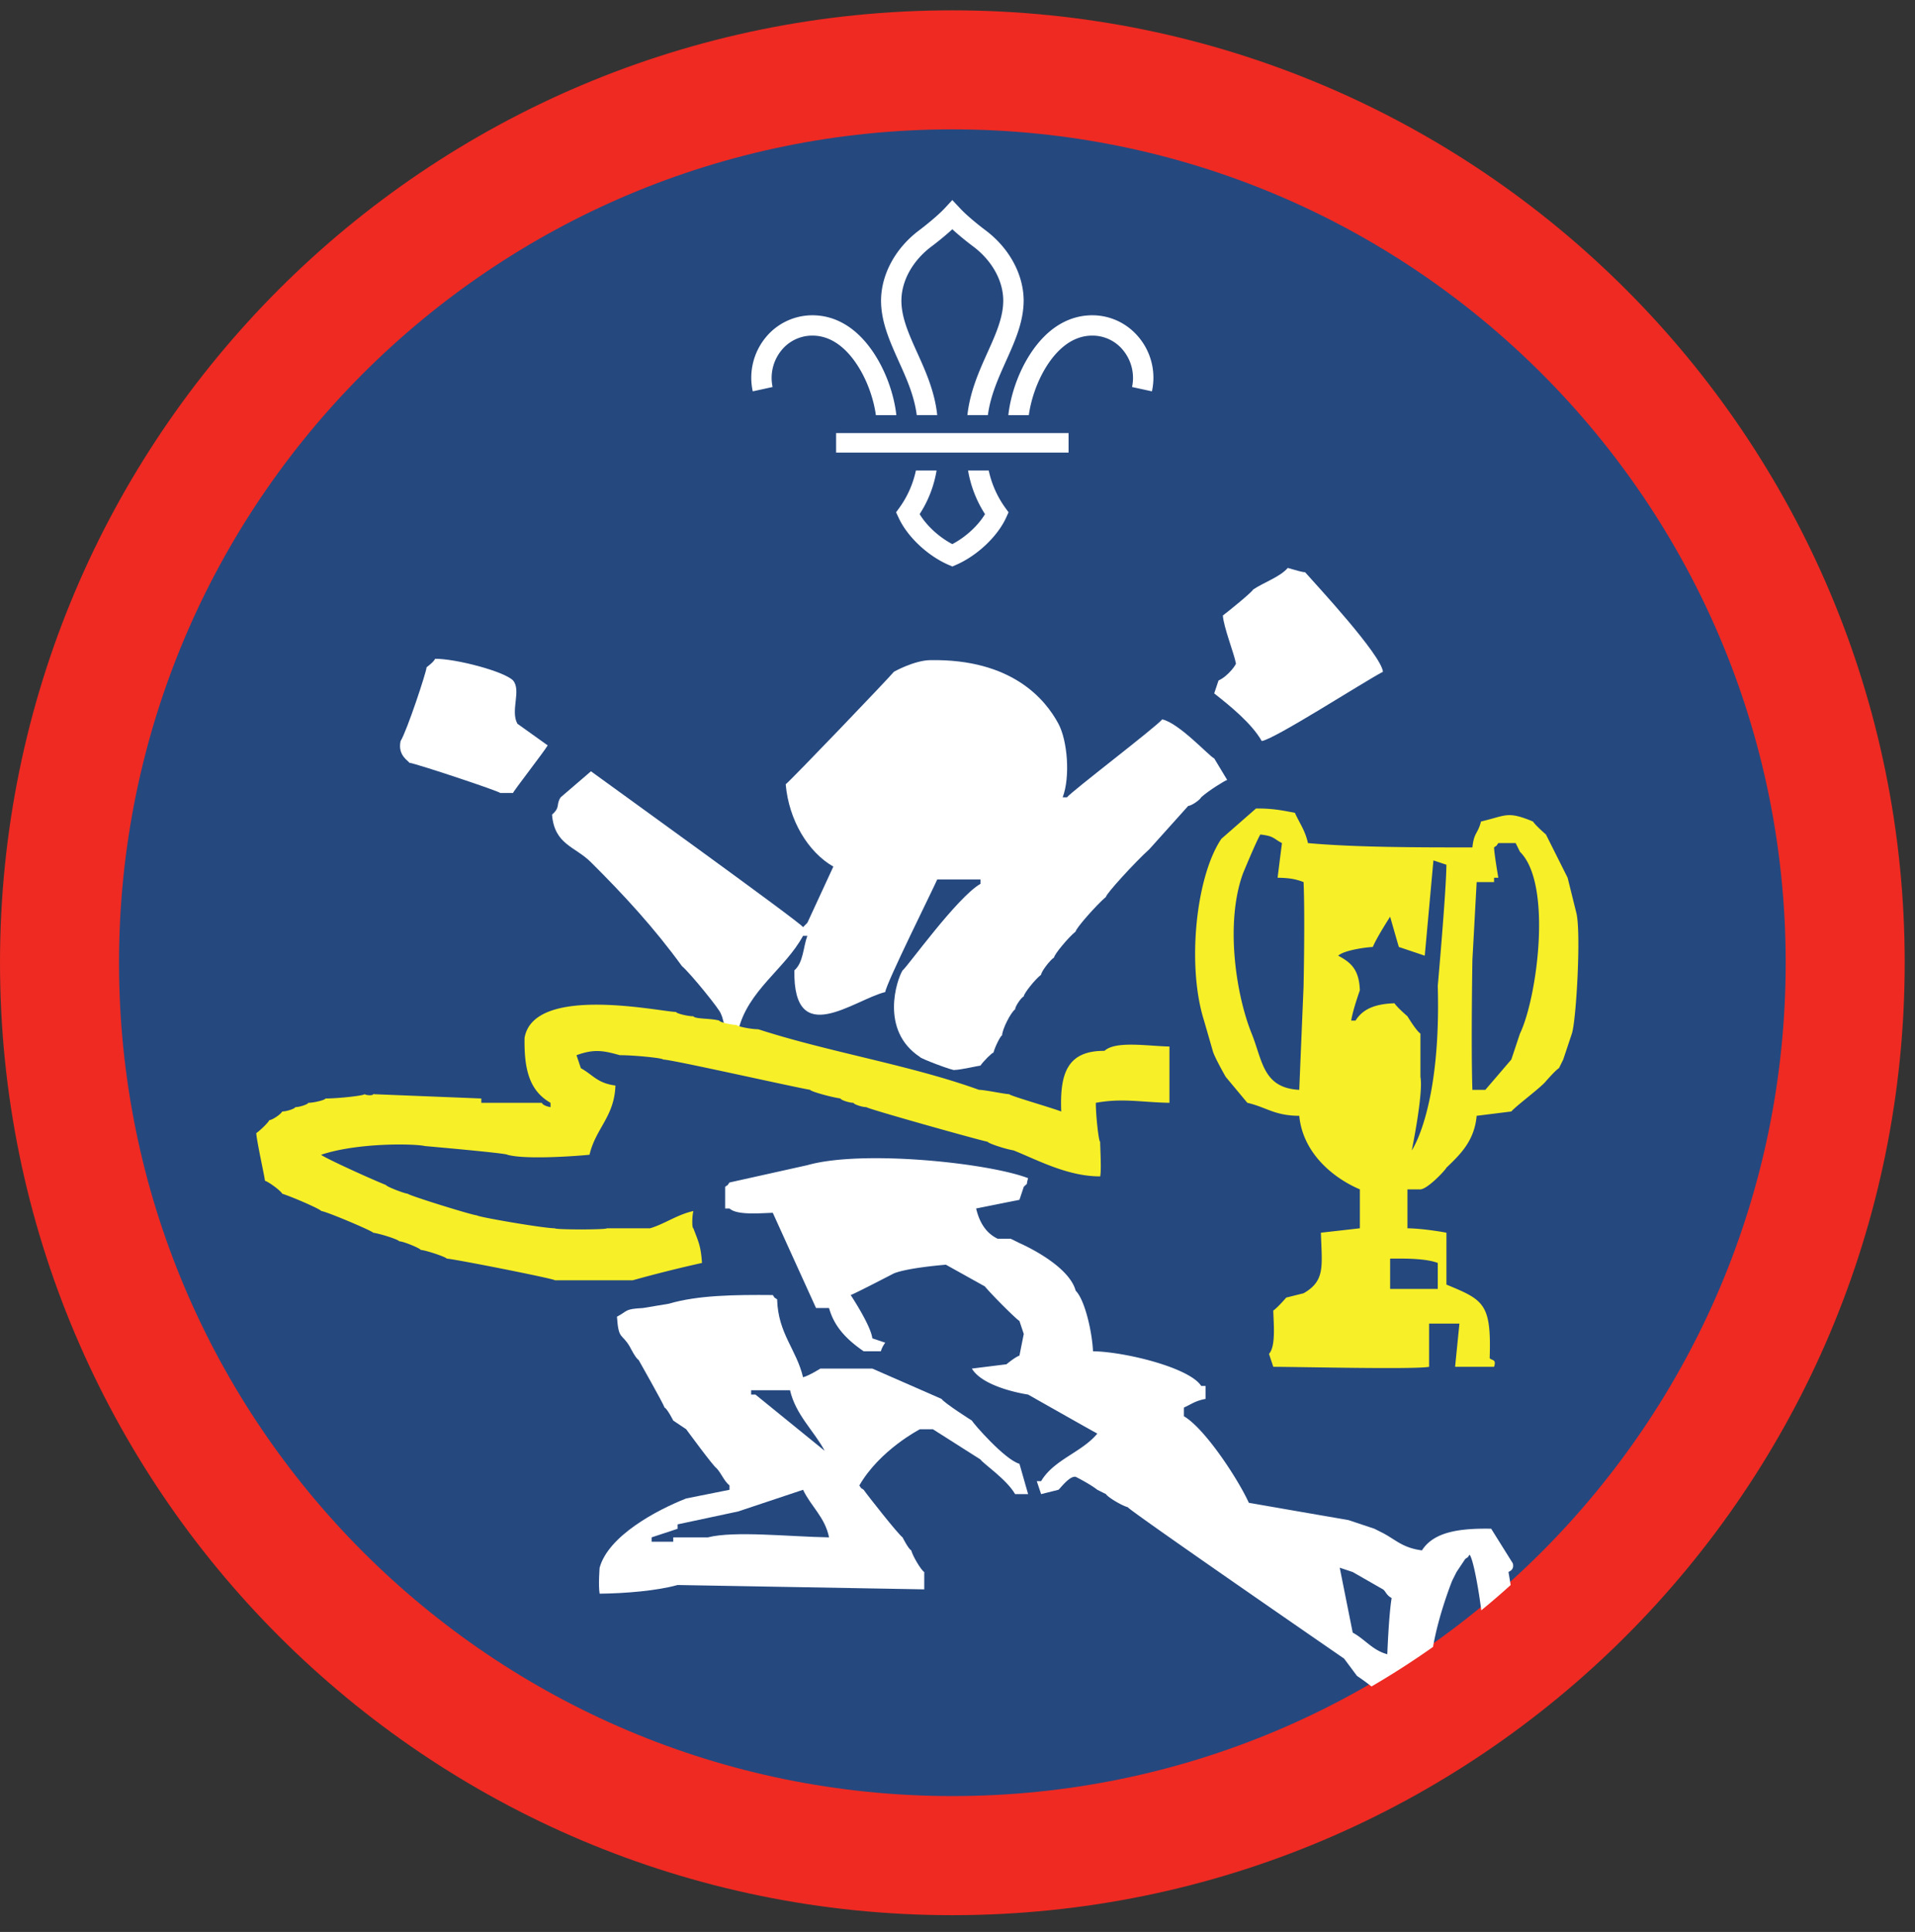
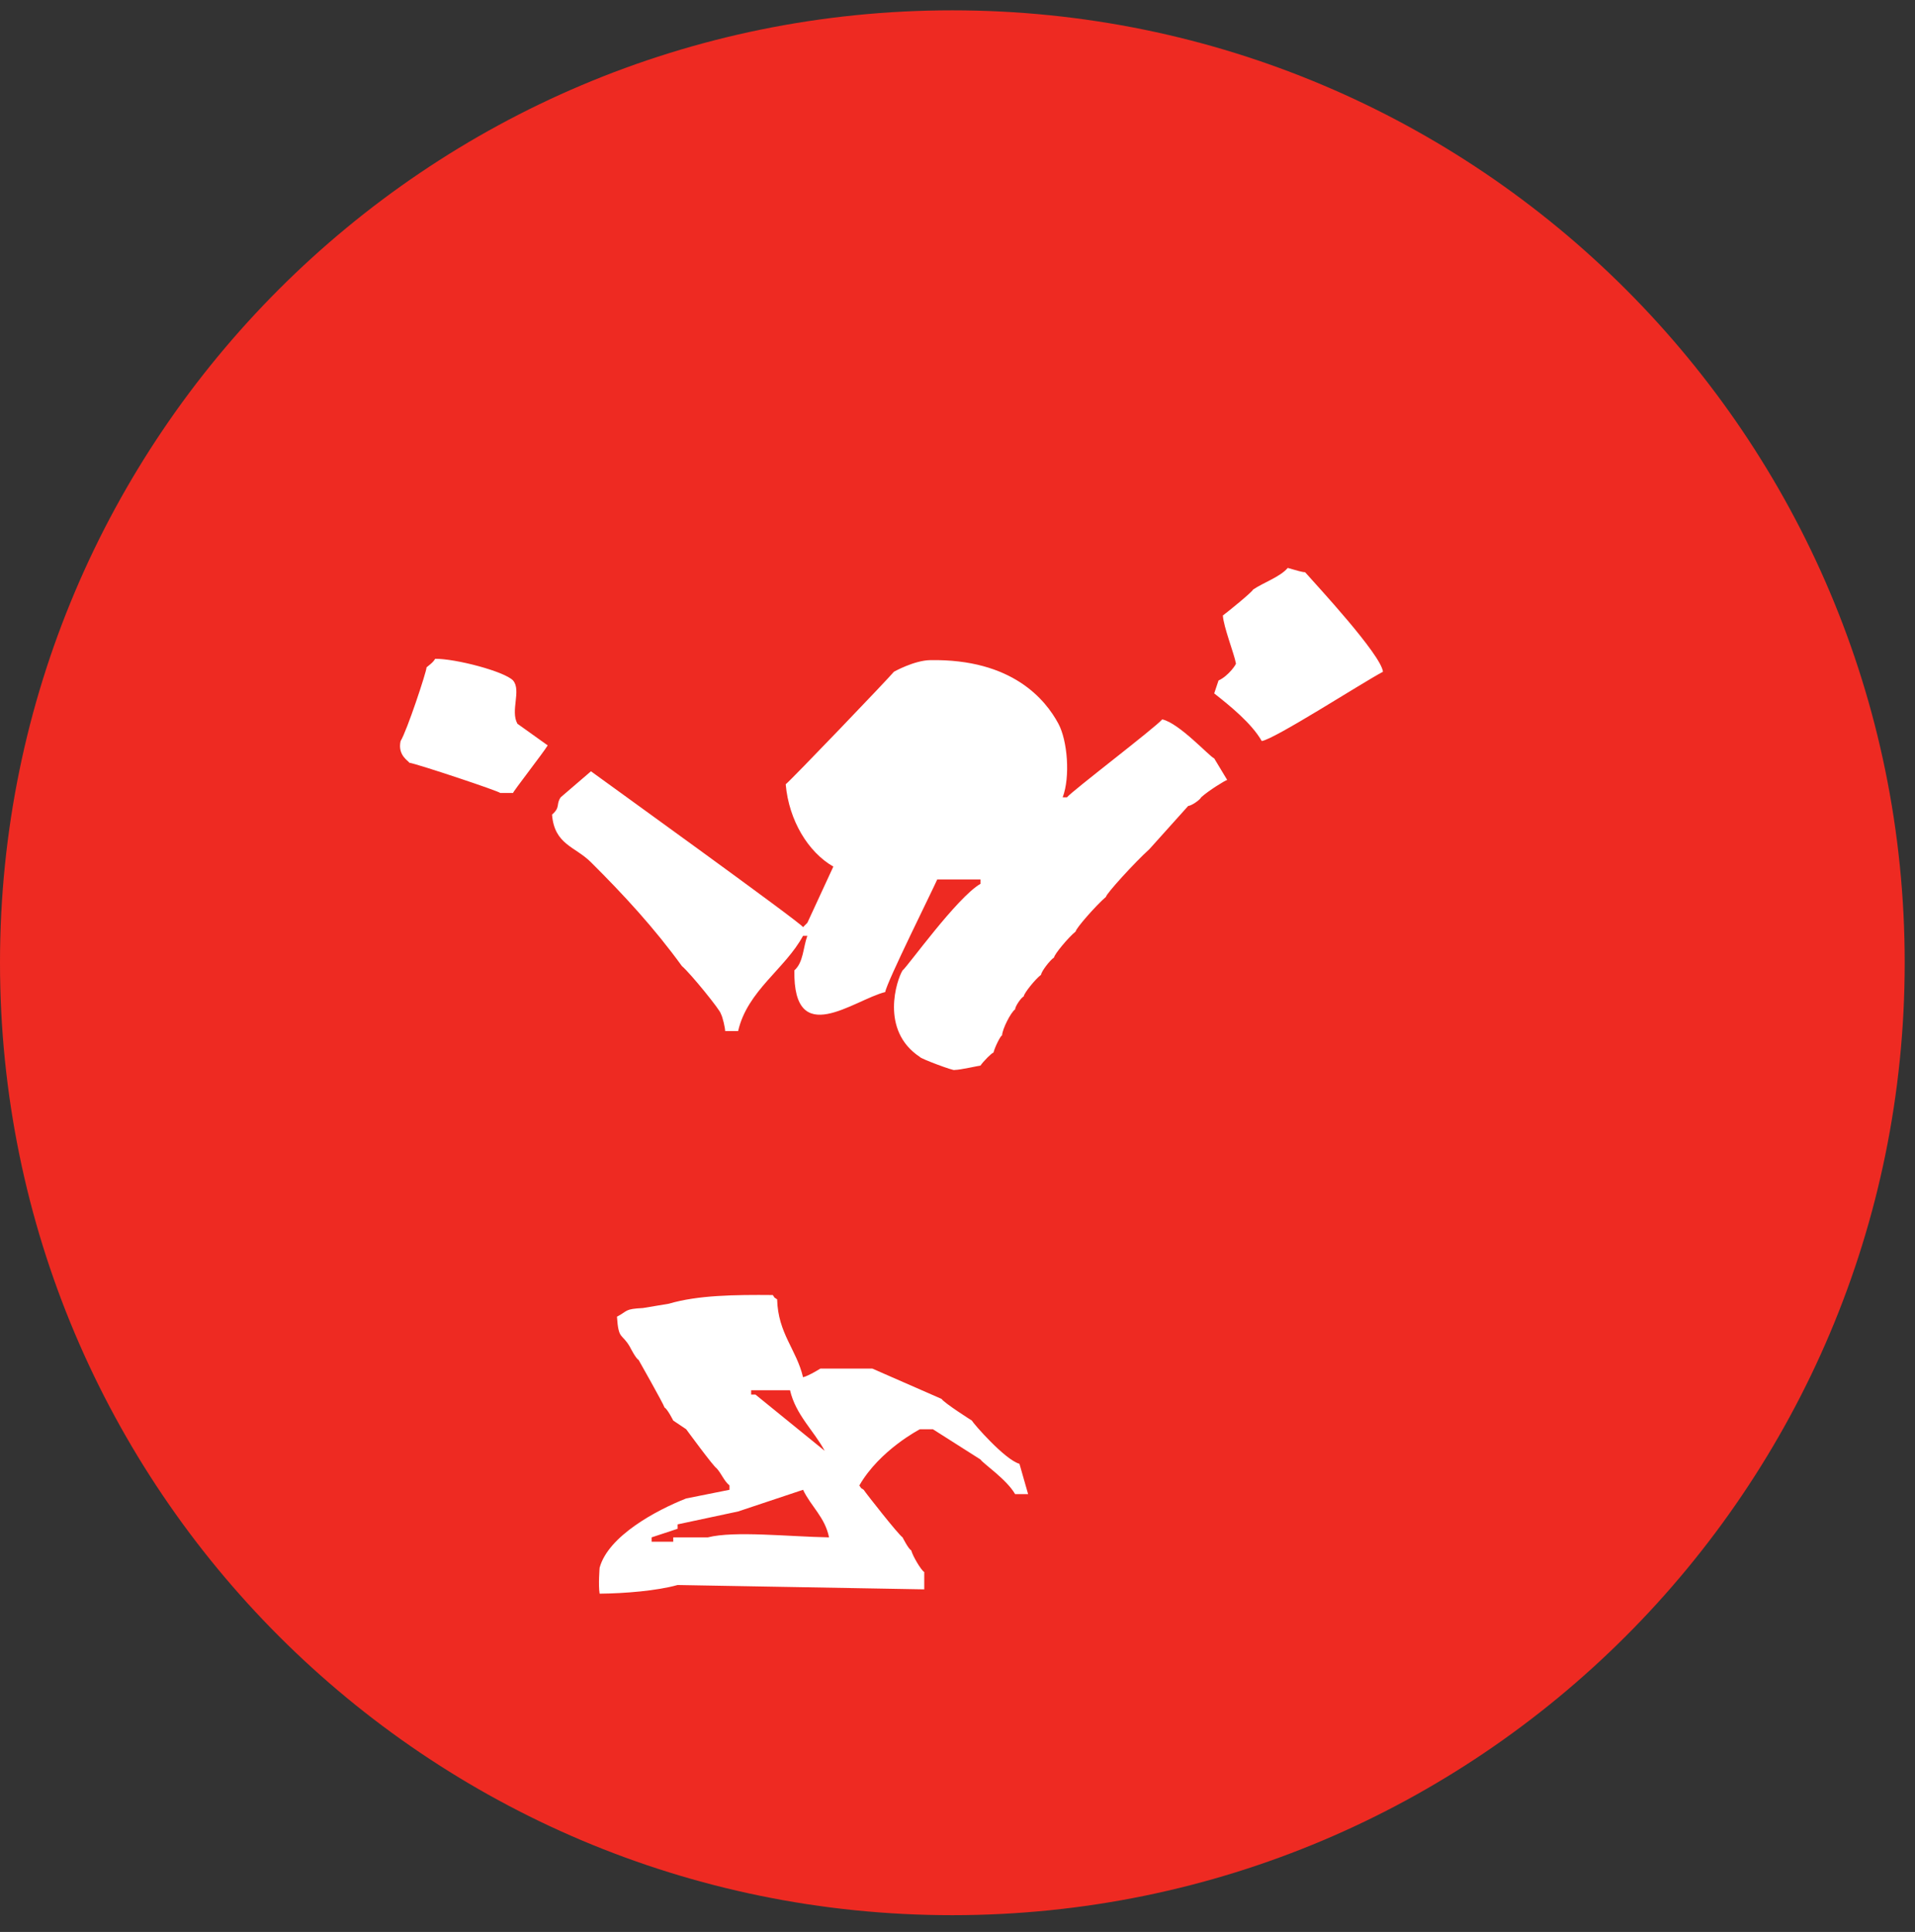
<svg xmlns="http://www.w3.org/2000/svg" height="153.333" viewBox="0 0 152 153.333" width="152">
  <rect x="0" y="0" width="152" height="153.333" fill="#333333" stroke="none" />
  <path d="M75.588.82C33.844.82 0 34.664 0 76.408c0 41.75 33.844 75.595 75.588 75.595 41.75 0 75.595-33.844 75.595-75.595C151.183 34.664 117.339.82 75.588.82" fill="#ee2a22" fill-rule="evenodd" />
-   <path d="M141.735 76.408c0 36.532-29.615 66.141-66.142 66.141-36.53 0-66.145-29.609-66.145-66.141 0-36.525 29.615-66.14 66.145-66.14 36.527 0 66.142 29.615 66.142 66.14" fill="#25487f" fill-rule="evenodd" />
-   <path d="M55.921 103.19l-1.405-6.797 3.443-.824 19.724 4.219 5.077 6.953 5.51 7.152-5.39 4.219-1.76-.27-6.99-5.475-6.953-.271-5.041-3.01-6.215-5.896" fill="#25487f" fill-rule="evenodd" />
  <path d="M109.77 53.315c-1.718.917-8.582 5.344-9.62 5.5-.795-1.401-2.53-2.803-3.775-3.782l.344-1.025c.797-.355 1.489-1.376 1.374-1.376-.114-.687-.984-2.9-1.03-3.781.458-.343 2.292-1.834 2.406-2.063.812-.552 2.14-1 2.745-1.713.693.198 1.146.339 1.374.339.917 1.037 6.021 6.526 6.183 7.9M34.541 52.288c1.604-.02 5.49.996 6.183 1.72.672.79-.23 2.395.344 3.432.801.572 1.604 1.145 2.405 1.719-.342.573-2.749 3.66-2.749 3.776h-1.027c0-.115-6.53-2.292-7.218-2.402 0-.12-.943-.552-.682-1.718.495-.787 2.058-5.5 2.058-5.839.03-.062.514-.364.686-.688M70.265 78.736c-2.489.615-7.317 4.59-7.213-1.719.724-.645.683-1.79 1.03-2.744h-.342c-1.412 2.625-4.417 4.348-5.152 7.558h-1.03c0-.23-.189-1.104-.344-1.376 0-.228-2.407-3.208-3.089-3.78-2.182-3.011-4.62-5.658-7.218-8.24-1.256-1.256-2.902-1.391-3.09-3.782.688-.593.292-.797.688-1.374.802-.688 1.604-1.376 2.402-2.063.39.292 16.833 12.14 16.833 12.37l.343-.345 2.062-4.462c-1.994-1.142-3.53-3.662-3.781-6.532.464-.37 8.126-8.364 8.59-8.932 0 0 1.603-.901 2.88-.922 6.51-.11 9.15 3.135 10.176 5.047.725 1.353.949 4.219.34 5.839h.343c.348-.46 6.963-5.495 7.558-6.183 1.353.292 3.78 2.979 4.124 3.094.344.573.688 1.14 1.032 1.713-.115 0-1.532.88-2.063 1.376-.115.229-.803.686-1.032.686-1.03 1.147-2.061 2.292-3.088 3.438-1.145 1.032-3.438 3.548-3.438 3.776-.802.688-2.406 2.521-2.406 2.75-.573.459-1.713 1.834-1.713 2.063-.344.224-1.031 1.14-1.031 1.37-.459.343-1.376 1.489-1.376 1.718-.23.115-.687.803-.687 1.032-.344.23-1.032 1.604-1.032 2.063-.114 0-.572.916-.686 1.369-.115 0-.803.688-1.032 1.03-.115 0-1.599.345-2.058.345 0 .114-2.749-.916-2.749-1.031-3.193-2.104-1.833-6.141-1.376-6.87.344-.23 4.303-5.786 6.183-6.87v-.344H74.39c-.37.85-4.016 8.161-4.126 8.932M56.183 122.017h-2.746v.344H51.72v-.344c.688-.229 1.374-.452 2.062-.681v-.35c1.6-.343 3.203-.682 4.807-1.026 1.719-.572 3.433-1.145 5.152-1.719.645 1.344 1.739 2.173 2.063 3.776-3.205-.057-7.5-.536-9.62 0zm3.437-11.676h3.088c.448 1.952 1.901 3.219 2.75 4.807-1.833-1.49-3.666-2.973-5.494-4.464h-.344zm21.297 5.838c-1.162-.328-3.666-3.203-3.777-3.432 0 0-2.176-1.375-2.405-1.719-1.833-.801-3.667-1.604-5.495-2.407h-4.125s-.918.574-1.375.688c-.516-2.197-1.985-3.468-2.057-6.182-.39-.291-.058.048-.344-.343-3.036-.027-5.943.01-8.246.687l-2.062.344c-1.479.078-1.162.213-2.062.688.13 1.895.38 1.27 1.031 2.4 0 0 .459.917.688 1.032 0 0 1.948 3.437 2.061 3.781.23.115.688 1.03.688 1.03.344.23.688.46 1.027.689 0 0 2.176 2.973 2.405 3.088.402.432.579.994 1.033 1.375v.343l-3.438.688c-2.37.932-6.178 2.974-6.87 5.495 0 0-.115 1.374 0 2.062 2.02-.02 4.546-.229 6.187-.688 6.526.116 13.052.23 19.579.345v-1.375c-.23-.115-.917-1.26-1.032-1.719-.23-.114-.688-1.032-.688-1.032-.343-.229-2.859-3.432-3.088-3.776-.39-.29-.057.047-.344-.343 1.615-2.818 4.808-4.463 4.808-4.463h1.03l3.777 2.401c.23.343 2.073 1.572 2.75 2.75h1.031l-.687-2.407" fill="#fff" fill-rule="evenodd" />
-   <path d="M92.823 83.06v4.468c-2.287-.047-3.73-.385-5.844 0 0 1.032.229 3.09.344 3.09 0 .457.114 2.29 0 2.749-2.574.005-4.968-1.298-6.87-2.063-.688-.114-2.057-.572-2.057-.687-.23 0-9.62-2.63-9.62-2.745-.344 0-1.03-.23-1.03-.344-.344 0-1.032-.23-1.032-.344-.802-.115-2.407-.572-2.407-.687-1.37-.229-10.99-2.406-11.676-2.406 0-.115-2.292-.344-3.438-.344-1.329-.375-2.048-.5-3.433 0l.344 1.032c.994.552 1.312 1.192 2.745 1.374-.084 2.484-1.563 3.386-2.057 5.495-.647.073-5.021.427-6.527 0 0-.115-6.53-.688-6.53-.688-.828-.197-5.344-.281-8.24.688 0 .115 3.562 1.766 5.15 2.407 0 .114 1.491.686 1.719.686 0 .115 5.152 1.719 5.496 1.719 0 .115 5.265 1.026 6.181 1.026 0 .12 4.126.12 4.126 0h3.431c1.167-.349 2.178-1.098 3.438-1.369-.115.458-.115 1.37 0 1.37.39 1.041.595 1.385.683 2.749a107.1 107.1 0 0 0-5.495 1.376h-6.183c0-.115-8.129-1.719-8.588-1.719 0-.114-1.718-.688-2.062-.688 0-.114-1.37-.688-1.714-.688 0-.114-1.374-.572-2.062-.681 0-.115-3.782-1.719-4.12-1.719 0-.114-2.063-1.032-3.093-1.376-.116-.229-1.033-.916-1.375-1.03 0-.23-.631-3.027-.688-3.776.344-.235 1.03-.918 1.03-1.032.23 0 .917-.458 1.033-.687.343 0 1.03-.23 1.03-.344.344 0 1.032-.23 1.032-.344.457 0 1.37-.23 1.37-.344 1.03 0 3.093-.23 3.093-.343.23.114.688.114.688 0l8.588.343v.344h4.807s.042.224.687.344v-.344c-1.604-.921-2.109-2.51-2.061-5.156.744-4.276 10.88-2.057 12.025-2.057 0 .114.918.344 1.375.344.115.229 1.437.156 2.057.344 0 .114.917.342 1.376.342 0 .115 1.146.345 1.719.345 5.619 1.822 12.072 2.838 17.52 4.807.459 0 2.057.344 2.401.344 0 .114 3.208 1.03 4.126 1.375-.126-3.041.494-4.828 3.432-4.813.885-.812 3.401-.38 5.156-.343M120.645 82.033c-.229.683-.457 1.37-.686 2.058-.688.802-1.371 1.604-2.063 2.406h-1.027c-.114-3.432 0-10.307 0-10.307.115-2.058.224-4.12.339-6.182h1.38v-.344h.339s-.323-1.866-.339-2.407c.381-.292.052.047.339-.343h1.376c.113.229.228.458.342.693 2.59 2.536 1.365 11.588 0 14.426zm-6.525-3.78c.276 9.712-2.063 13.051-2.063 13.051s.933-4.53.688-5.839v-3.432c-.343-.229-1.031-1.374-1.031-1.374s-.802-.688-1.031-1.032c-1.5.048-2.506.433-3.09 1.376h-.342c.113-.803.686-2.407.686-2.407-.062-1.62-.672-2.188-1.718-2.745.406-.396 1.984-.651 2.745-.692.312-.76 1.375-2.402 1.375-2.402.23.803.458 1.604.692 2.402.683.229 1.37.458 2.057.692l.688-7.563 1.03.344c-.009 2.016-.686 9.62-.686 9.62zm0 21.983v2.062h-3.781v-2.405c1.396-.016 2.869 0 3.78.343zm-10.65-21.984l-.345 8.245c-2.885-.146-2.911-2.318-3.776-4.464-1.286-3.192-2.094-8.874-.688-12.713 0 0 1.006-2.448 1.375-3.088 1.11.13 1 .307 1.719.682-.119.917-.234 1.833-.348 2.75.984.015 1.473.12 2.062.344.119 2.75 0 8.244 0 8.244zm21.64-5.838l-.683-2.75-1.72-3.432s-.8-.688-1.03-1.032c-2.057-.85-2.114-.468-4.125 0-.26 1.016-.557.844-.683 2.057-4.342 0-9.25 0-13.052-.343-.229-1.026-.66-1.558-1.036-2.402-.937-.181-1.776-.359-3.088-.343l-2.75 2.406c-2.036 3.016-2.746 10.109-1.375 14.428l.692 2.4c.11.458 1.026 2.062 1.026 2.062l1.72 2.063c1.504.344 2.14 1.021 4.12 1.032.276 2.875 2.567 4.875 4.811 5.838v3.088c-1.03.12-2.062.235-3.093.35.077 2.635.37 3.812-1.375 4.807l-1.376.343s-.686.802-1.03 1.031c.035 1.12.202 2.85-.339 3.434.11.342.23.686.339 1.03 2.23.005 11.197.219 12.369 0v-3.432h2.407l-.344 3.432h3.093c.215-.636-.203-.489-.348-.688.14-4.328-.454-4.61-3.433-5.838v-3.438c.005-.036 0-.681 0-.681s-1.682-.324-3.093-.35v-3.088h1.031c.572-.031 1.948-1.49 2.062-1.72 1.11-1.066 2.22-2.129 2.4-4.118l2.752-.344c.364-.437 2.405-1.948 2.749-2.407 0 0 .802-.916 1.032-1.03l.339-.688.686-2.058c.35-1.03.751-8.182.344-9.62" fill="#f7ef27" fill-rule="evenodd" />
-   <path d="M110.115 131.293c-1.178-.317-1.751-1.176-2.746-1.718l-1.03-5.151 1.03.344 2.402 1.375c.213.14.256.459.688.688-.23 1.374-.344 4.462-.344 4.462zm9.964-7.213l-1.72-2.75c-2.52-.042-4.556.245-5.495 1.72-1.525-.2-2.061-.829-3.093-1.375l-.683-.344-2.061-.688c-2.636-.453-5.267-.911-7.902-1.37-.865-1.901-3.494-5.906-5.156-6.87v-.687c.64-.292.895-.532 1.719-.688v-1.03h-.344c-.937-1.465-6.115-2.72-8.59-2.751-.057-1.454-.629-4.068-1.374-4.807-.568-2.11-4.463-3.781-4.463-3.781l-.688-.34h-1.032c-.916-.436-1.448-1.264-1.718-2.405 1.146-.23 2.292-.46 3.438-.687l.343-1.032c.385-.39.147.005.344-.687-3.183-1.22-13.192-2.267-17.521-1.032l-6.181 1.375c-.293.385.046.052-.345.344v1.719h.345c.582.537 2.312.38 3.437.343 1.14 2.516 2.286 5.036 3.432 7.558h1.032c.369 1.322 1.197 2.369 2.75 3.432h1.368s.058-.296.344-.682c-.344-.114-.686-.234-1.025-.344-.12-1.031-1.719-3.437-1.719-3.437.343-.115 3.432-1.719 3.432-1.719 1.145-.458 4.126-.688 4.126-.688l3.088 1.719c.573.688 2.406 2.521 2.75 2.75l.343 1.026c-.115.579-.23 1.145-.343 1.719-.344.114-1.032.688-1.032.688l-2.745.342c.933 1.558 4.464 2.063 4.464 2.063s5.052 2.865 5.494 3.095c-1.229 1.494-3.447 2.057-4.462 3.776h-.344l.344 1.03 1.374-.344c.12-.072.875-1.124 1.37-1.03 0 0 1.11.552 1.718 1.03l.688.344c.116.23 1.26.918 1.72 1.032.229.343 17.177 12.02 17.177 12.02.344.459.686.918 1.025 1.375 0 0 .636.423 1.152.839a67.175 67.175 0 0 0 4.885-3.14c.448-2.604 1.52-5.256 1.52-5.256l.344-.687c.23-.344.46-.688.688-1.032.391-.29.058.048.348-.343.287.312.735 2.839.928 4.416a62.222 62.222 0 0 0 2.334-2.01l-.172-1.03c.005-.042.484-.137.344-.689" fill="#fff" fill-rule="evenodd" />
-   <path d="M68.036 28.96c.896 1.365 1.344 2.928 1.485 3.99h1.624c-.135-1.302-.661-3.198-1.754-4.875-1.303-1.995-2.995-3.047-4.896-3.052h-.016a4.788 4.788 0 0 0-3.73 1.792 5.03 5.03 0 0 0-1 4.245l1.574-.344a3.466 3.466 0 0 1 .682-2.885 3.14 3.14 0 0 1 2.474-1.194h.01c1.683 0 2.86 1.266 3.547 2.323M79.776 40.279a7.917 7.917 0 0 1-1.297-2.934h-1.64a9.26 9.26 0 0 0 1.344 3.46c-.552.922-1.547 1.832-2.595 2.379-1.047-.547-2.036-1.457-2.593-2.38a9.065 9.065 0 0 0 1.344-3.459h-1.642a7.83 7.83 0 0 1-1.295 2.934l-.277.38.198.426c.687 1.495 2.265 2.995 3.937 3.735l.328.14h.005l.324-.14c1.671-.74 3.255-2.24 3.943-3.735l.192-.426-.276-.38M83.14 28.96c-.89 1.365-1.337 2.928-1.479 3.99h-1.625c.136-1.302.657-3.198 1.75-4.875 1.302-1.995 3-3.047 4.902-3.052h.01c1.453 0 2.812.656 3.729 1.792a5.012 5.012 0 0 1 1.005 4.245l-1.577-.344a3.467 3.467 0 0 0-.683-2.885 3.132 3.132 0 0 0-2.475-1.194h-.004c-1.688 0-2.865 1.266-3.553 2.323M72.765 32.945h1.626c-.198-1.876-.932-3.505-1.588-4.953-.652-1.443-1.267-2.808-1.256-4.161.016-1.563.906-3.156 2.385-4.266.261-.193.995-.761 1.656-1.37.663.609 1.402 1.177 1.663 1.37 1.478 1.11 2.369 2.703 2.38 4.266.01 1.353-.604 2.718-1.256 4.161-.651 1.448-1.385 3.077-1.589 4.953h1.626c.203-1.547.833-2.937 1.437-4.286.724-1.61 1.406-3.13 1.402-4.844-.022-2.063-1.153-4.136-3.032-5.542-.224-.166-1.375-1.046-2.036-1.761l-.595-.635-.588.635c-.667.715-1.817 1.595-2.036 1.761-1.881 1.406-3.01 3.48-3.032 5.542-.01 1.713.677 3.234 1.396 4.844.61 1.349 1.24 2.74 1.437 4.286M66.364 35.919h18.453v-1.547H66.364z" fill="#fff" />
</svg>